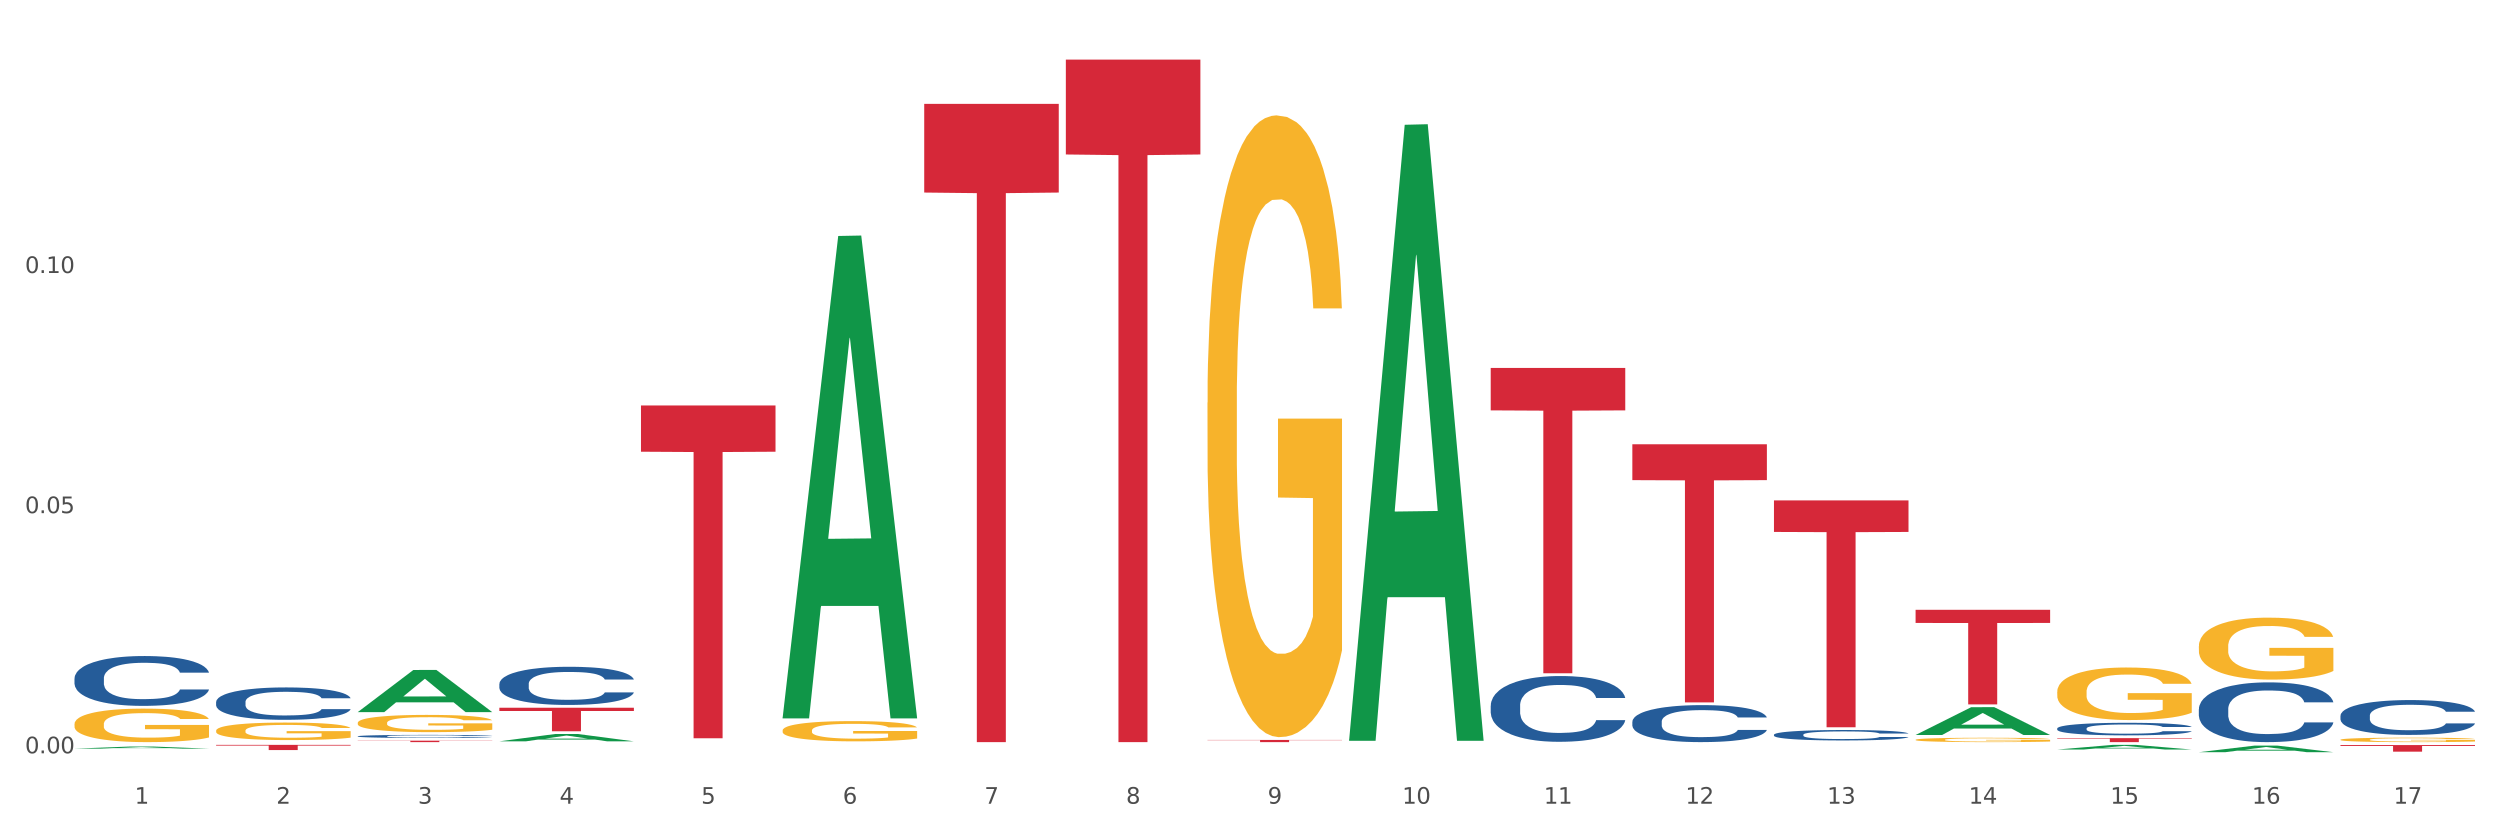
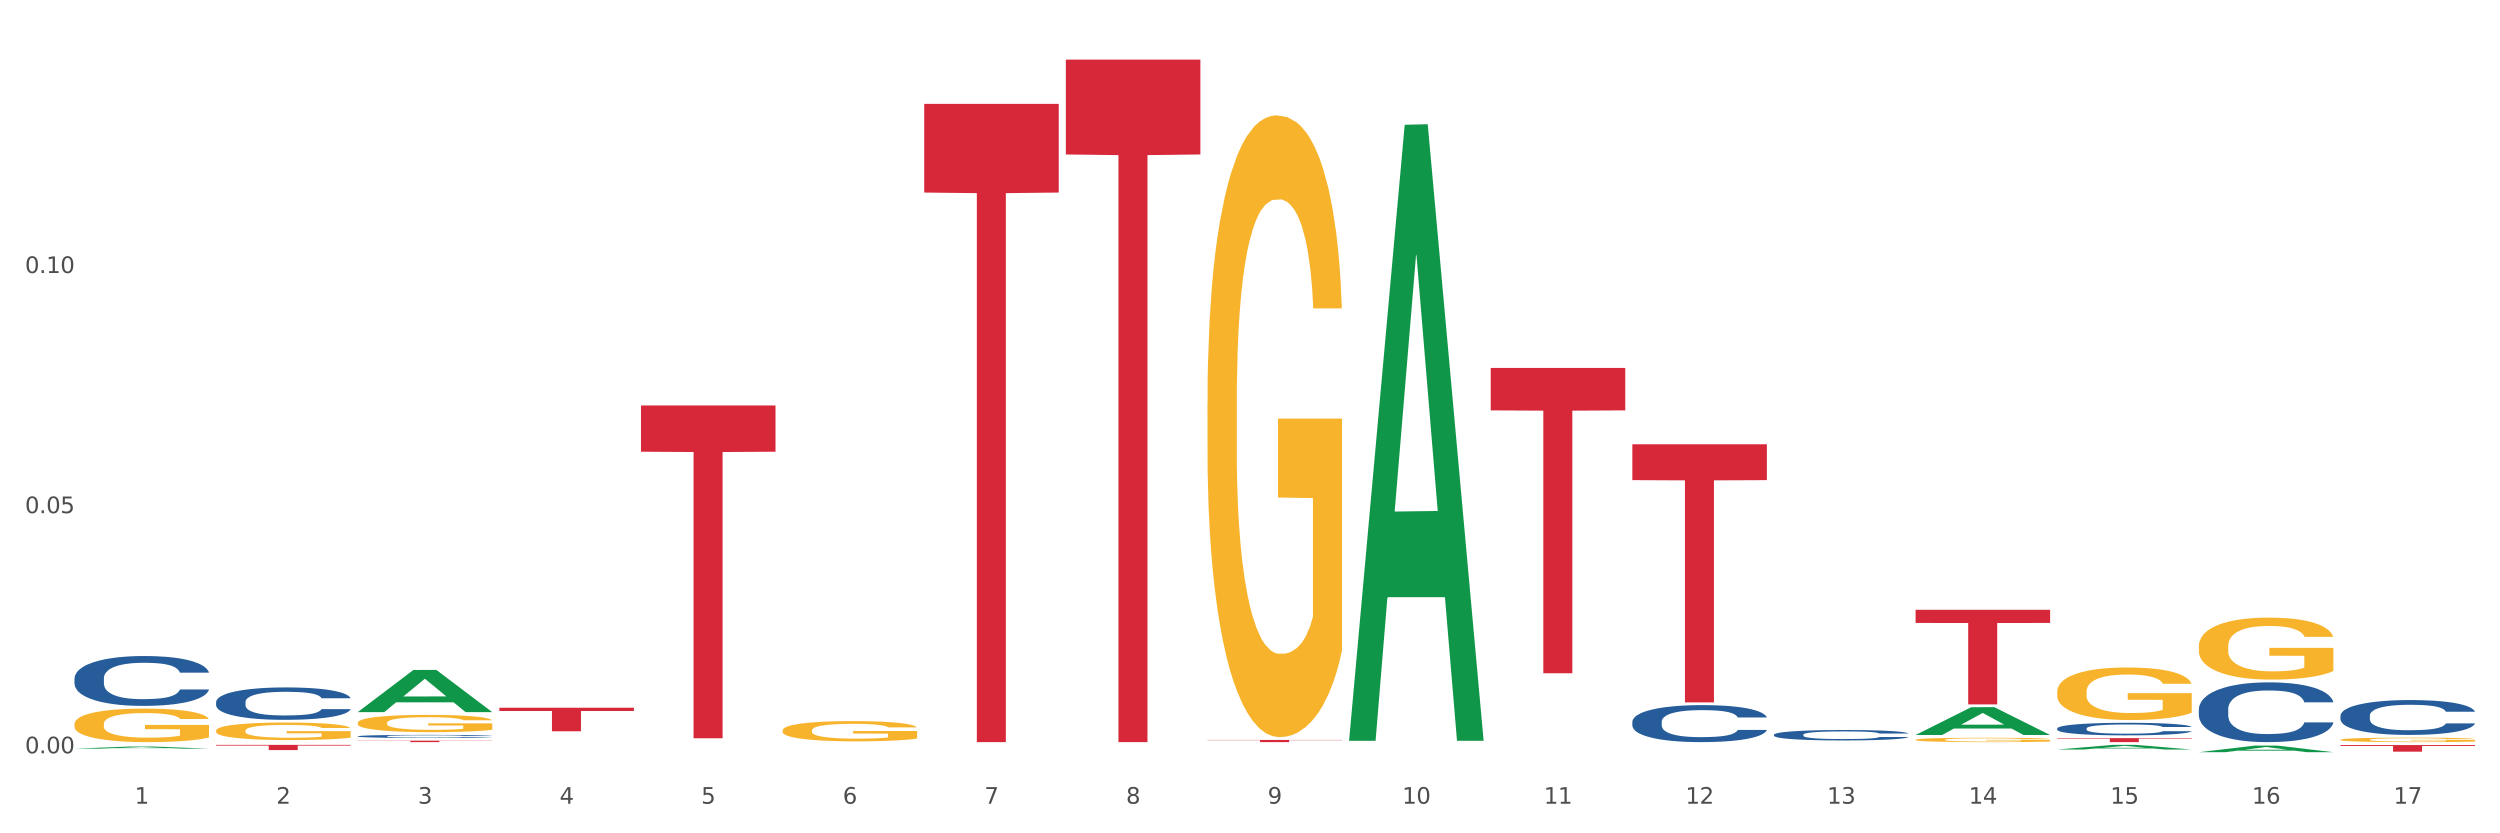
<svg xmlns="http://www.w3.org/2000/svg" xmlns:xlink="http://www.w3.org/1999/xlink" width="1080pt" height="360pt" viewBox="0 0 1080 360" version="1.1">
  <rect x="0" y="0" width="1080" height="360" fill="#333333" stroke="none" />
  <defs>
    <style type="text/css">*{stroke-linejoin: round; stroke-linecap: butt}</style>
  </defs>
  <g id="figure_1">
    <g id="patch_1">
      <path d="M 0 360  L 1080 360  L 1080 0  L 0 0  z " style="fill: #ffffff; stroke: #ffffff; stroke-linejoin: miter" />
    </g>
    <g id="axes_1">
      <g id="matplotlib.axis_1">
        <g id="xtick_1">
          <g id="text_1">
            <g style="fill: #4d4d4d" transform="translate(58.182 347.204) scale(0.096 -0.096)">
              <defs>
                <path id="DejaVuSans-31" d="M 794 531  L 1825 531  L 1825 4091  L 703 3866  L 703 4441  L 1819 4666  L 2450 4666  L 2450 531  L 3481 531  L 3481 0  L 794 0  L 794 531  z " transform="scale(0.016)" />
              </defs>
              <use xlink:href="#DejaVuSans-31" />
            </g>
          </g>
        </g>
        <g id="xtick_2">
          <g id="text_2">
            <g style="fill: #4d4d4d" transform="translate(119.364 347.204) scale(0.096 -0.096)">
              <defs>
                <path id="DejaVuSans-32" d="M 1228 531  L 3431 531  L 3431 0  L 469 0  L 469 531  Q 828 903 1448 1529  Q 2069 2156 2228 2338  Q 2531 2678 2651 2914  Q 2772 3150 2772 3378  Q 2772 3750 2511 3984  Q 2250 4219 1831 4219  Q 1534 4219 1204 4116  Q 875 4013 500 3803  L 500 4441  Q 881 4594 1212 4672  Q 1544 4750 1819 4750  Q 2544 4750 2975 4387  Q 3406 4025 3406 3419  Q 3406 3131 3298 2873  Q 3191 2616 2906 2266  Q 2828 2175 2409 1742  Q 1991 1309 1228 531  z " transform="scale(0.016)" />
              </defs>
              <use xlink:href="#DejaVuSans-32" />
            </g>
          </g>
        </g>
        <g id="xtick_3">
          <g id="text_3">
            <g style="fill: #4d4d4d" transform="translate(180.545 347.204) scale(0.096 -0.096)">
              <defs>
                <path id="DejaVuSans-33" d="M 2597 2516  Q 3050 2419 3304 2112  Q 3559 1806 3559 1356  Q 3559 666 3084 287  Q 2609 -91 1734 -91  Q 1441 -91 1130 -33  Q 819 25 488 141  L 488 750  Q 750 597 1062 519  Q 1375 441 1716 441  Q 2309 441 2620 675  Q 2931 909 2931 1356  Q 2931 1769 2642 2001  Q 2353 2234 1838 2234  L 1294 2234  L 1294 2753  L 1863 2753  Q 2328 2753 2575 2939  Q 2822 3125 2822 3475  Q 2822 3834 2567 4026  Q 2313 4219 1838 4219  Q 1578 4219 1281 4162  Q 984 4106 628 3988  L 628 4550  Q 988 4650 1302 4700  Q 1616 4750 1894 4750  Q 2613 4750 3031 4423  Q 3450 4097 3450 3541  Q 3450 3153 3228 2886  Q 3006 2619 2597 2516  z " transform="scale(0.016)" />
              </defs>
              <use xlink:href="#DejaVuSans-33" />
            </g>
          </g>
        </g>
        <g id="xtick_4">
          <g id="text_4">
            <g style="fill: #4d4d4d" transform="translate(241.726 347.204) scale(0.096 -0.096)">
              <defs>
                <path id="DejaVuSans-34" d="M 2419 4116  L 825 1625  L 2419 1625  L 2419 4116  z M 2253 4666  L 3047 4666  L 3047 1625  L 3713 1625  L 3713 1100  L 3047 1100  L 3047 0  L 2419 0  L 2419 1100  L 313 1100  L 313 1709  L 2253 4666  z " transform="scale(0.016)" />
              </defs>
              <use xlink:href="#DejaVuSans-34" />
            </g>
          </g>
        </g>
        <g id="xtick_5">
          <g id="text_5">
            <g style="fill: #4d4d4d" transform="translate(302.908 347.204) scale(0.096 -0.096)">
              <defs>
                <path id="DejaVuSans-35" d="M 691 4666  L 3169 4666  L 3169 4134  L 1269 4134  L 1269 2991  Q 1406 3038 1543 3061  Q 1681 3084 1819 3084  Q 2600 3084 3056 2656  Q 3513 2228 3513 1497  Q 3513 744 3044 326  Q 2575 -91 1722 -91  Q 1428 -91 1123 -41  Q 819 9 494 109  L 494 744  Q 775 591 1075 516  Q 1375 441 1709 441  Q 2250 441 2565 725  Q 2881 1009 2881 1497  Q 2881 1984 2565 2268  Q 2250 2553 1709 2553  Q 1456 2553 1204 2497  Q 953 2441 691 2322  L 691 4666  z " transform="scale(0.016)" />
              </defs>
              <use xlink:href="#DejaVuSans-35" />
            </g>
          </g>
        </g>
        <g id="xtick_6">
          <g id="text_6">
            <g style="fill: #4d4d4d" transform="translate(364.089 347.204) scale(0.096 -0.096)">
              <defs>
                <path id="DejaVuSans-36" d="M 2113 2584  Q 1688 2584 1439 2293  Q 1191 2003 1191 1497  Q 1191 994 1439 701  Q 1688 409 2113 409  Q 2538 409 2786 701  Q 3034 994 3034 1497  Q 3034 2003 2786 2293  Q 2538 2584 2113 2584  z M 3366 4563  L 3366 3988  Q 3128 4100 2886 4159  Q 2644 4219 2406 4219  Q 1781 4219 1451 3797  Q 1122 3375 1075 2522  Q 1259 2794 1537 2939  Q 1816 3084 2150 3084  Q 2853 3084 3261 2657  Q 3669 2231 3669 1497  Q 3669 778 3244 343  Q 2819 -91 2113 -91  Q 1303 -91 875 529  Q 447 1150 447 2328  Q 447 3434 972 4092  Q 1497 4750 2381 4750  Q 2619 4750 2861 4703  Q 3103 4656 3366 4563  z " transform="scale(0.016)" />
              </defs>
              <use xlink:href="#DejaVuSans-36" />
            </g>
          </g>
        </g>
        <g id="xtick_7">
          <g id="text_7">
            <g style="fill: #4d4d4d" transform="translate(425.271 347.204) scale(0.096 -0.096)">
              <defs>
                <path id="DejaVuSans-37" d="M 525 4666  L 3525 4666  L 3525 4397  L 1831 0  L 1172 0  L 2766 4134  L 525 4134  L 525 4666  z " transform="scale(0.016)" />
              </defs>
              <use xlink:href="#DejaVuSans-37" />
            </g>
          </g>
        </g>
        <g id="xtick_8">
          <g id="text_8">
            <g style="fill: #4d4d4d" transform="translate(486.452 347.204) scale(0.096 -0.096)">
              <defs>
                <path id="DejaVuSans-38" d="M 2034 2216  Q 1584 2216 1326 1975  Q 1069 1734 1069 1313  Q 1069 891 1326 650  Q 1584 409 2034 409  Q 2484 409 2743 651  Q 3003 894 3003 1313  Q 3003 1734 2745 1975  Q 2488 2216 2034 2216  z M 1403 2484  Q 997 2584 770 2862  Q 544 3141 544 3541  Q 544 4100 942 4425  Q 1341 4750 2034 4750  Q 2731 4750 3128 4425  Q 3525 4100 3525 3541  Q 3525 3141 3298 2862  Q 3072 2584 2669 2484  Q 3125 2378 3379 2068  Q 3634 1759 3634 1313  Q 3634 634 3220 271  Q 2806 -91 2034 -91  Q 1263 -91 848 271  Q 434 634 434 1313  Q 434 1759 690 2068  Q 947 2378 1403 2484  z M 1172 3481  Q 1172 3119 1398 2916  Q 1625 2713 2034 2713  Q 2441 2713 2670 2916  Q 2900 3119 2900 3481  Q 2900 3844 2670 4047  Q 2441 4250 2034 4250  Q 1625 4250 1398 4047  Q 1172 3844 1172 3481  z " transform="scale(0.016)" />
              </defs>
              <use xlink:href="#DejaVuSans-38" />
            </g>
          </g>
        </g>
        <g id="xtick_9">
          <g id="text_9">
            <g style="fill: #4d4d4d" transform="translate(547.634 347.204) scale(0.096 -0.096)">
              <defs>
                <path id="DejaVuSans-39" d="M 703 97  L 703 672  Q 941 559 1184 500  Q 1428 441 1663 441  Q 2288 441 2617 861  Q 2947 1281 2994 2138  Q 2813 1869 2534 1725  Q 2256 1581 1919 1581  Q 1219 1581 811 2004  Q 403 2428 403 3163  Q 403 3881 828 4315  Q 1253 4750 1959 4750  Q 2769 4750 3195 4129  Q 3622 3509 3622 2328  Q 3622 1225 3098 567  Q 2575 -91 1691 -91  Q 1453 -91 1209 -44  Q 966 3 703 97  z M 1959 2075  Q 2384 2075 2632 2365  Q 2881 2656 2881 3163  Q 2881 3666 2632 3958  Q 2384 4250 1959 4250  Q 1534 4250 1286 3958  Q 1038 3666 1038 3163  Q 1038 2656 1286 2365  Q 1534 2075 1959 2075  z " transform="scale(0.016)" />
              </defs>
              <use xlink:href="#DejaVuSans-39" />
            </g>
          </g>
        </g>
        <g id="xtick_10">
          <g id="text_10">
            <g style="fill: #4d4d4d" transform="translate(605.761 347.204) scale(0.096 -0.096)">
              <defs>
                <path id="DejaVuSans-30" d="M 2034 4250  Q 1547 4250 1301 3770  Q 1056 3291 1056 2328  Q 1056 1369 1301 889  Q 1547 409 2034 409  Q 2525 409 2770 889  Q 3016 1369 3016 2328  Q 3016 3291 2770 3770  Q 2525 4250 2034 4250  z M 2034 4750  Q 2819 4750 3233 4129  Q 3647 3509 3647 2328  Q 3647 1150 3233 529  Q 2819 -91 2034 -91  Q 1250 -91 836 529  Q 422 1150 422 2328  Q 422 3509 836 4129  Q 1250 4750 2034 4750  z " transform="scale(0.016)" />
              </defs>
              <use xlink:href="#DejaVuSans-31" />
              <use xlink:href="#DejaVuSans-30" transform="translate(63.623 0)" />
            </g>
          </g>
        </g>
        <g id="xtick_11">
          <g id="text_11">
            <g style="fill: #4d4d4d" transform="translate(666.942 347.204) scale(0.096 -0.096)">
              <use xlink:href="#DejaVuSans-31" />
              <use xlink:href="#DejaVuSans-31" transform="translate(63.623 0)" />
            </g>
          </g>
        </g>
        <g id="xtick_12">
          <g id="text_12">
            <g style="fill: #4d4d4d" transform="translate(728.124 347.204) scale(0.096 -0.096)">
              <use xlink:href="#DejaVuSans-31" />
              <use xlink:href="#DejaVuSans-32" transform="translate(63.623 0)" />
            </g>
          </g>
        </g>
        <g id="xtick_13">
          <g id="text_13">
            <g style="fill: #4d4d4d" transform="translate(789.305 347.204) scale(0.096 -0.096)">
              <use xlink:href="#DejaVuSans-31" />
              <use xlink:href="#DejaVuSans-33" transform="translate(63.623 0)" />
            </g>
          </g>
        </g>
        <g id="xtick_14">
          <g id="text_14">
            <g style="fill: #4d4d4d" transform="translate(850.487 347.204) scale(0.096 -0.096)">
              <use xlink:href="#DejaVuSans-31" />
              <use xlink:href="#DejaVuSans-34" transform="translate(63.623 0)" />
            </g>
          </g>
        </g>
        <g id="xtick_15">
          <g id="text_15">
            <g style="fill: #4d4d4d" transform="translate(911.668 347.204) scale(0.096 -0.096)">
              <use xlink:href="#DejaVuSans-31" />
              <use xlink:href="#DejaVuSans-35" transform="translate(63.623 0)" />
            </g>
          </g>
        </g>
        <g id="xtick_16">
          <g id="text_16">
            <g style="fill: #4d4d4d" transform="translate(972.849 347.204) scale(0.096 -0.096)">
              <use xlink:href="#DejaVuSans-31" />
              <use xlink:href="#DejaVuSans-36" transform="translate(63.623 0)" />
            </g>
          </g>
        </g>
        <g id="xtick_17">
          <g id="text_17">
            <g style="fill: #4d4d4d" transform="translate(1034.031 347.204) scale(0.096 -0.096)">
              <use xlink:href="#DejaVuSans-31" />
              <use xlink:href="#DejaVuSans-37" transform="translate(63.623 0)" />
            </g>
          </g>
        </g>
        <g id="xtick_18" />
        <g id="xtick_19" />
        <g id="xtick_20" />
        <g id="xtick_21" />
        <g id="xtick_22" />
        <g id="xtick_23" />
        <g id="xtick_24" />
        <g id="xtick_25" />
        <g id="xtick_26" />
        <g id="xtick_27" />
        <g id="xtick_28" />
        <g id="xtick_29" />
        <g id="xtick_30" />
        <g id="xtick_31" />
        <g id="xtick_32" />
        <g id="xtick_33" />
      </g>
      <g id="matplotlib.axis_2">
        <g id="ytick_1">
          <g id="text_18">
            <g style="fill: #4d4d4d" transform="translate(10.8 325.43) scale(0.096 -0.096)">
              <defs>
                <path id="DejaVuSans-2e" d="M 684 794  L 1344 794  L 1344 0  L 684 0  L 684 794  z " transform="scale(0.016)" />
              </defs>
              <use xlink:href="#DejaVuSans-30" />
              <use xlink:href="#DejaVuSans-2e" transform="translate(63.623 0)" />
              <use xlink:href="#DejaVuSans-30" transform="translate(95.41 0)" />
              <use xlink:href="#DejaVuSans-30" transform="translate(159.033 0)" />
            </g>
          </g>
        </g>
        <g id="ytick_2">
          <g id="text_19">
            <g style="fill: #4d4d4d" transform="translate(10.8 221.684) scale(0.096 -0.096)">
              <use xlink:href="#DejaVuSans-30" />
              <use xlink:href="#DejaVuSans-2e" transform="translate(63.623 0)" />
              <use xlink:href="#DejaVuSans-30" transform="translate(95.41 0)" />
              <use xlink:href="#DejaVuSans-35" transform="translate(159.033 0)" />
            </g>
          </g>
        </g>
        <g id="ytick_3">
          <g id="text_20">
            <g style="fill: #4d4d4d" transform="translate(10.8 117.939) scale(0.096 -0.096)">
              <use xlink:href="#DejaVuSans-30" />
              <use xlink:href="#DejaVuSans-2e" transform="translate(63.623 0)" />
              <use xlink:href="#DejaVuSans-31" transform="translate(95.41 0)" />
              <use xlink:href="#DejaVuSans-30" transform="translate(159.033 0)" />
            </g>
          </g>
        </g>
        <g id="ytick_4" />
        <g id="ytick_5" />
        <g id="ytick_6" />
      </g>
      <g id="PolyCollection_1">
        <path d="M 32.175 323.416  L 32.235 323.415  L 56.203 322.496  L 66.15 322.495  L 90.297 323.418  L 78.793 323.418  L 73.58 323.203  L 48.833 323.203  L 48.653 323.206  L 43.62 323.418  L 32.175 323.418  L 32.175 323.416  L 51.949 323.074  L 70.464 323.074  L 61.296 322.692  L 61.176 322.69  L 61.056 322.692  L 51.889 323.074  L 51.949 323.074  L 32.175 323.416  z " clip-path="url(#p441599f68c)" style="fill: #109648" />
        <path d="M 154.538 307.616  L 154.598 307.599  L 178.566 289.43  L 188.512 289.413  L 212.66 307.65  L 201.156 307.65  L 195.943 303.403  L 171.196 303.403  L 171.016 303.472  L 165.983 307.65  L 154.538 307.65  L 154.538 307.616  L 174.311 300.869  L 192.827 300.852  L 183.659 293.3  L 183.539 293.266  L 183.419 293.317  L 174.251 300.852  L 174.311 300.869  L 154.538 307.616  z " clip-path="url(#p441599f68c)" style="fill: #109648" />
        <path d="M 93.356 315.644  L 93.425 315.637  L 93.425 315.388  L 93.562 315.174  L 94.248 314.655  L 95.278 314.227  L 96.033 313.999  L 96.787 313.812  L 97.68 313.625  L 98.778 313.432  L 100.768 313.149  L 102.003 313.003  L 103.512 312.851  L 106.257 312.63  L 108.247 312.506  L 110.306 312.402  L 113.668 312.278  L 115.864 312.222  L 118.197 312.181  L 121.011 312.153  L 123.138 312.146  L 127.804 312.167  L 131.784 312.229  L 133.706 312.278  L 136.176 312.361  L 137.48 312.416  L 139.607 312.526  L 141.803 312.672  L 143.313 312.796  L 145.577 313.031  L 147.293 313.266  L 148.871 313.556  L 149.695 313.757  L 150.312 313.943  L 150.861 314.158  L 151.41 314.496  L 139.058 314.496  L 138.578 314.254  L 137.823 314.026  L 136.725 313.805  L 135.764 313.667  L 134.118 313.494  L 132.608 313.384  L 131.03 313.301  L 129.108 313.231  L 127.599 313.197  L 125.471 313.169  L 121.285 313.176  L 118.472 313.231  L 116.55 313.301  L 115.315 313.363  L 114.217 313.432  L 112.982 313.529  L 111.541 313.674  L 110.512 313.805  L 109.482 313.971  L 108.659 314.137  L 107.904 314.33  L 107.287 314.538  L 106.806 314.752  L 106.394 315.015  L 106.051 315.45  L 106.051 316.397  L 106.189 316.611  L 106.532 316.895  L 106.943 317.109  L 107.63 317.365  L 108.247 317.538  L 109.414 317.786  L 110.718 317.994  L 111.747 318.125  L 112.776 318.236  L 114.56 318.388  L 116.55 318.512  L 118.266 318.588  L 120.599 318.657  L 122.177 318.685  L 123.55 318.699  L 126.912 318.699  L 129.314 318.678  L 131.99 318.63  L 134.049 318.567  L 135.764 318.491  L 137.686 318.367  L 138.921 318.25  L 138.921 316.805  L 123.824 316.798  L 123.824 315.837  L 151.479 315.837  L 151.479 318.657  L 150.312 318.802  L 149.008 318.934  L 147.636 319.051  L 145.577 319.196  L 143.107 319.335  L 140.911 319.431  L 138.578 319.514  L 135.833 319.59  L 132.265 319.66  L 130.069 319.687  L 127.324 319.708  L 124.099 319.715  L 121.285 319.701  L 118.54 319.666  L 115.658 319.604  L 112.845 319.514  L 110.718 319.425  L 108.59 319.314  L 106.326 319.169  L 104.542 319.031  L 103.169 318.906  L 101.66 318.747  L 100.013 318.54  L 98.778 318.353  L 97.68 318.16  L 96.513 317.911  L 95.69 317.697  L 94.866 317.427  L 94.386 317.227  L 93.837 316.916  L 93.425 316.48  L 93.356 315.644  z " clip-path="url(#p441599f68c)" style="fill: #f7b32b" />
        <path d="M 32.175 312.812  L 32.244 312.799  L 32.244 312.323  L 32.381 311.913  L 33.067 310.922  L 34.096 310.102  L 34.851 309.666  L 35.606 309.309  L 36.498 308.952  L 37.596 308.582  L 39.586 308.04  L 40.821 307.762  L 42.331 307.471  L 45.076 307.048  L 47.066 306.81  L 49.124 306.612  L 52.487 306.374  L 54.683 306.268  L 57.016 306.189  L 59.829 306.136  L 61.957 306.123  L 66.623 306.163  L 70.603 306.281  L 72.524 306.374  L 74.995 306.533  L 76.299 306.638  L 78.426 306.85  L 80.622 307.128  L 82.131 307.365  L 84.396 307.815  L 86.111 308.264  L 87.69 308.82  L 88.513 309.203  L 89.131 309.56  L 89.68 309.97  L 90.229 310.618  L 77.877 310.618  L 77.397 310.155  L 76.642 309.719  L 75.544 309.296  L 74.583 309.031  L 72.936 308.701  L 71.426 308.489  L 69.848 308.331  L 67.927 308.198  L 66.417 308.132  L 64.29 308.079  L 60.104 308.093  L 57.29 308.198  L 55.369 308.331  L 54.134 308.45  L 53.036 308.582  L 51.801 308.767  L 50.36 309.044  L 49.33 309.296  L 48.301 309.613  L 47.478 309.93  L 46.723 310.3  L 46.105 310.697  L 45.625 311.107  L 45.213 311.609  L 44.87 312.442  L 44.87 314.253  L 45.007 314.663  L 45.35 315.205  L 45.762 315.615  L 46.448 316.104  L 47.066 316.434  L 48.232 316.91  L 49.536 317.307  L 50.566 317.558  L 51.595 317.769  L 53.379 318.06  L 55.369 318.298  L 57.085 318.444  L 59.418 318.576  L 60.996 318.629  L 62.368 318.655  L 65.731 318.655  L 68.133 318.615  L 70.809 318.523  L 72.868 318.404  L 74.583 318.259  L 76.504 318.021  L 77.74 317.796  L 77.74 315.033  L 62.643 315.02  L 62.643 313.182  L 90.297 313.182  L 90.297 318.576  L 89.131 318.853  L 87.827 319.105  L 86.455 319.329  L 84.396 319.607  L 81.926 319.871  L 79.73 320.056  L 77.397 320.215  L 74.652 320.36  L 71.083 320.493  L 68.887 320.546  L 66.143 320.585  L 62.917 320.598  L 60.104 320.572  L 57.359 320.506  L 54.477 320.387  L 51.663 320.215  L 49.536 320.043  L 47.409 319.832  L 45.144 319.554  L 43.36 319.29  L 41.988 319.052  L 40.478 318.748  L 38.831 318.351  L 37.596 317.994  L 36.498 317.624  L 35.332 317.148  L 34.508 316.738  L 33.685 316.223  L 33.204 315.839  L 32.655 315.244  L 32.244 314.412  L 32.175 312.812  z " clip-path="url(#p441599f68c)" style="fill: #f7b32b" />
        <path d="M 582.808 319.533  L 582.868 319.283  L 606.836 53.908  L 616.782 53.657  L 640.93 320.033  L 629.425 320.033  L 624.212 258.004  L 599.465 258.004  L 599.286 259.004  L 594.252 320.033  L 582.808 320.033  L 582.808 319.533  L 602.581 220.986  L 621.097 220.736  L 611.929 110.434  L 611.809 109.934  L 611.689 110.684  L 602.521 220.736  L 602.581 220.986  L 582.808 319.533  z " clip-path="url(#p441599f68c)" style="fill: #109648" />
        <path d="M 827.533 317.504  L 827.593 317.493  L 851.561 305.501  L 861.508 305.49  L 885.656 317.527  L 874.151 317.527  L 868.938 314.724  L 844.191 314.724  L 844.011 314.769  L 838.978 317.527  L 827.533 317.527  L 827.533 317.504  L 847.307 313.051  L 865.822 313.04  L 856.654 308.056  L 856.535 308.033  L 856.415 308.067  L 847.247 313.04  L 847.307 313.051  L 827.533 317.504  z " clip-path="url(#p441599f68c)" style="fill: #109648" />
-         <path d="M 338.082 309.945  L 338.142 309.75  L 362.11 101.943  L 372.057 101.747  L 396.204 310.337  L 384.7 310.337  L 379.487 261.764  L 354.74 261.764  L 354.56 262.547  L 349.527 310.337  L 338.082 310.337  L 338.082 309.945  L 357.856 232.777  L 376.371 232.581  L 367.203 146.207  L 367.083 145.815  L 366.963 146.403  L 357.796 232.581  L 357.856 232.777  L 338.082 309.945  z " clip-path="url(#p441599f68c)" style="fill: #109648" />
-         <path d="M 215.719 320.254  L 215.779 320.251  L 239.747 317.095  L 249.694 317.093  L 273.842 320.26  L 262.337 320.26  L 257.124 319.522  L 232.377 319.522  L 232.197 319.534  L 227.164 320.26  L 215.719 320.26  L 215.719 320.254  L 235.493 319.082  L 254.008 319.079  L 244.84 317.768  L 244.72 317.762  L 244.601 317.771  L 235.433 319.079  L 235.493 319.082  L 215.719 320.254  z " clip-path="url(#p441599f68c)" style="fill: #109648" />
        <path d="M 338.082 315.562  L 338.151 315.554  L 338.151 315.267  L 338.288 315.019  L 338.974 314.42  L 340.003 313.925  L 340.758 313.661  L 341.513 313.446  L 342.405 313.23  L 343.503 313.007  L 345.493 312.679  L 346.728 312.511  L 348.238 312.336  L 350.983 312.08  L 352.973 311.936  L 355.032 311.817  L 358.394 311.673  L 360.59 311.609  L 362.923 311.561  L 365.737 311.529  L 367.864 311.521  L 372.53 311.545  L 376.51 311.617  L 378.431 311.673  L 380.902 311.769  L 382.206 311.833  L 384.333 311.96  L 386.529 312.128  L 388.038 312.272  L 390.303 312.543  L 392.019 312.815  L 393.597 313.15  L 394.42 313.382  L 395.038 313.597  L 395.587 313.845  L 396.136 314.236  L 383.784 314.236  L 383.304 313.957  L 382.549 313.693  L 381.451 313.438  L 380.49 313.278  L 378.843 313.078  L 377.334 312.951  L 375.755 312.855  L 373.834 312.775  L 372.324 312.735  L 370.197 312.703  L 366.011 312.711  L 363.198 312.775  L 361.276 312.855  L 360.041 312.927  L 358.943 313.007  L 357.708 313.118  L 356.267 313.286  L 355.237 313.438  L 354.208 313.629  L 353.385 313.821  L 352.63 314.045  L 352.012 314.284  L 351.532 314.532  L 351.12 314.835  L 350.777 315.338  L 350.777 316.432  L 350.914 316.68  L 351.257 317.007  L 351.669 317.255  L 352.355 317.55  L 352.973 317.75  L 354.139 318.038  L 355.443 318.277  L 356.473 318.429  L 357.502 318.557  L 359.286 318.732  L 361.276 318.876  L 362.992 318.964  L 365.325 319.044  L 366.903 319.076  L 368.276 319.092  L 371.638 319.092  L 374.04 319.068  L 376.716 319.012  L 378.775 318.94  L 380.49 318.852  L 382.412 318.708  L 383.647 318.573  L 383.647 316.904  L 368.55 316.896  L 368.55 315.786  L 396.204 315.786  L 396.204 319.044  L 395.038 319.211  L 393.734 319.363  L 392.362 319.499  L 390.303 319.667  L 387.833 319.826  L 385.637 319.938  L 383.304 320.034  L 380.559 320.122  L 376.99 320.202  L 374.795 320.234  L 372.05 320.258  L 368.824 320.266  L 366.011 320.25  L 363.266 320.21  L 360.384 320.138  L 357.571 320.034  L 355.443 319.93  L 353.316 319.802  L 351.052 319.635  L 349.267 319.475  L 347.895 319.331  L 346.385 319.148  L 344.738 318.908  L 343.503 318.692  L 342.405 318.469  L 341.239 318.181  L 340.415 317.934  L 339.592 317.622  L 339.111 317.391  L 338.562 317.031  L 338.151 316.528  L 338.082 315.562  z " clip-path="url(#p441599f68c)" style="fill: #f7b32b" />
        <path d="M 154.538 312.279  L 154.606 312.272  L 154.606 312.027  L 154.744 311.816  L 155.43 311.305  L 156.459 310.883  L 157.214 310.659  L 157.969 310.475  L 158.861 310.291  L 159.959 310.101  L 161.949 309.821  L 163.184 309.679  L 164.694 309.529  L 167.439 309.311  L 169.429 309.188  L 171.487 309.086  L 174.85 308.964  L 177.046 308.909  L 179.379 308.869  L 182.192 308.841  L 184.32 308.834  L 188.986 308.855  L 192.966 308.916  L 194.887 308.964  L 197.358 309.046  L 198.661 309.1  L 200.789 309.209  L 202.985 309.352  L 204.494 309.474  L 206.759 309.706  L 208.474 309.937  L 210.053 310.223  L 210.876 310.42  L 211.494 310.604  L 212.043 310.815  L 212.592 311.149  L 200.24 311.149  L 199.759 310.911  L 199.005 310.686  L 197.907 310.468  L 196.946 310.332  L 195.299 310.162  L 193.789 310.053  L 192.211 309.971  L 190.29 309.903  L 188.78 309.869  L 186.653 309.842  L 182.467 309.849  L 179.653 309.903  L 177.732 309.971  L 176.497 310.032  L 175.399 310.101  L 174.164 310.196  L 172.723 310.339  L 171.693 310.468  L 170.664 310.631  L 169.84 310.795  L 169.086 310.985  L 168.468 311.19  L 167.988 311.401  L 167.576 311.659  L 167.233 312.088  L 167.233 313.021  L 167.37 313.232  L 167.713 313.511  L 168.125 313.722  L 168.811 313.973  L 169.429 314.144  L 170.595 314.389  L 171.899 314.593  L 172.928 314.722  L 173.958 314.831  L 175.742 314.981  L 177.732 315.103  L 179.447 315.178  L 181.781 315.246  L 183.359 315.274  L 184.731 315.287  L 188.094 315.287  L 190.495 315.267  L 193.172 315.219  L 195.23 315.158  L 196.946 315.083  L 198.867 314.96  L 200.102 314.845  L 200.102 313.422  L 185.006 313.415  L 185.006 312.469  L 212.66 312.469  L 212.66 315.246  L 211.494 315.389  L 210.19 315.519  L 208.817 315.634  L 206.759 315.777  L 204.288 315.913  L 202.092 316.009  L 199.759 316.09  L 197.014 316.165  L 193.446 316.233  L 191.25 316.26  L 188.505 316.281  L 185.28 316.288  L 182.467 316.274  L 179.722 316.24  L 176.84 316.179  L 174.026 316.09  L 171.899 316.002  L 169.772 315.893  L 167.507 315.75  L 165.723 315.614  L 164.351 315.491  L 162.841 315.335  L 161.194 315.131  L 159.959 314.947  L 158.861 314.756  L 157.694 314.511  L 156.871 314.3  L 156.048 314.035  L 155.567 313.837  L 155.018 313.531  L 154.606 313.102  L 154.538 312.279  z " clip-path="url(#p441599f68c)" style="fill: #f7b32b" />
        <path d="M 93.356 321.782  L 151.479 321.782  L 151.479 322.095  L 128.615 322.097  L 128.615 324.031  L 116.082 324.031  L 116.082 322.097  L 93.356 322.095  L 93.356 321.785  L 93.356 321.782  z " clip-path="url(#p441599f68c)" style="fill: #d62839" />
        <path d="M 154.538 319.971  L 212.66 319.971  L 212.66 320.058  L 189.797 320.058  L 189.797 320.598  L 177.263 320.598  L 177.263 320.058  L 154.538 320.058  L 154.538 319.971  L 154.538 319.971  z " clip-path="url(#p441599f68c)" style="fill: #d62839" />
        <path d="M 827.533 263.428  L 885.656 263.428  L 885.656 269.109  L 862.792 269.148  L 862.792 304.306  L 850.259 304.306  L 850.259 269.148  L 827.533 269.109  L 827.533 263.467  L 827.533 263.428  z " clip-path="url(#p441599f68c)" style="fill: #d62839" />
        <path d="M 888.715 318.864  L 946.837 318.864  L 946.837 319.105  L 923.974 319.106  L 923.974 320.598  L 911.44 320.598  L 911.44 319.106  L 888.715 319.105  L 888.715 318.865  L 888.715 318.864  z " clip-path="url(#p441599f68c)" style="fill: #d62839" />
        <path d="M 949.896 324.944  L 949.956 324.941  L 973.924 322.109  L 983.871 322.106  L 1008.019 324.95  L 996.514 324.95  L 991.301 324.287  L 966.554 324.287  L 966.374 324.298  L 961.341 324.95  L 949.896 324.95  L 949.896 324.944  L 969.67 323.892  L 988.185 323.889  L 979.017 322.712  L 978.897 322.707  L 978.778 322.715  L 969.61 323.889  L 969.67 323.892  L 949.896 324.944  z " clip-path="url(#p441599f68c)" style="fill: #109648" />
        <path d="M 888.715 323.797  L 888.775 323.795  L 912.743 321.784  L 922.689 321.782  L 946.837 323.801  L 935.333 323.801  L 930.12 323.331  L 905.373 323.331  L 905.193 323.338  L 900.16 323.801  L 888.715 323.801  L 888.715 323.797  L 908.488 323.05  L 927.004 323.048  L 917.836 322.213  L 917.716 322.209  L 917.596 322.215  L 908.428 323.048  L 908.488 323.05  L 888.715 323.797  z " clip-path="url(#p441599f68c)" style="fill: #109648" />
        <path d="M 1011.078 321.873  L 1069.2 321.873  L 1069.2 322.27  L 1046.337 322.272  L 1046.337 324.728  L 1033.803 324.728  L 1033.803 322.272  L 1011.078 322.27  L 1011.078 321.876  L 1011.078 321.873  z " clip-path="url(#p441599f68c)" style="fill: #d62839" />
        <path d="M 705.171 311.791  L 705.239 311.777  L 705.239 311.368  L 705.445 310.813  L 706.201 309.791  L 707.163 309.018  L 708.812 308.113  L 709.705 307.733  L 710.873 307.31  L 713.277 306.623  L 716.026 306.04  L 717.949 305.718  L 719.392 305.514  L 722.621 305.149  L 724.476 304.988  L 726.4 304.857  L 728.049 304.769  L 730.797 304.667  L 732.995 304.623  L 735.537 304.609  L 737.667 304.623  L 740.484 304.682  L 744.606 304.857  L 746.186 304.959  L 748.316 305.134  L 750.514 305.368  L 752.301 305.602  L 754.362 305.937  L 756.491 306.375  L 758.552 306.93  L 759.995 307.441  L 761.163 307.981  L 762.194 308.638  L 762.949 309.353  L 763.293 309.952  L 750.72 309.952  L 750.377 309.412  L 749.69 308.828  L 749.003 308.434  L 748.247 308.113  L 747.079 307.748  L 746.049 307.514  L 744.331 307.237  L 742.751 307.061  L 741.446 306.959  L 739.865 306.872  L 736.499 306.784  L 734.094 306.784  L 732.583 306.813  L 730.728 306.886  L 729.148 306.988  L 727.293 307.164  L 725.85 307.353  L 724.407 307.602  L 723.583 307.777  L 722.346 308.098  L 721.522 308.361  L 720.423 308.813  L 719.804 309.134  L 718.705 309.967  L 718.224 310.58  L 718.018 311.003  L 717.881 311.47  L 717.881 313.748  L 718.293 314.77  L 718.636 315.207  L 719.186 315.704  L 720.216 316.346  L 721.728 316.974  L 723.308 317.426  L 724.613 317.704  L 725.85 317.908  L 727.087 318.069  L 728.598 318.215  L 729.835 318.302  L 731.69 318.39  L 733.888 318.434  L 735.606 318.434  L 739.11 318.361  L 740.69 318.288  L 742.201 318.186  L 743.85 318.025  L 745.155 317.85  L 745.911 317.718  L 747.148 317.441  L 748.11 317.149  L 748.934 316.813  L 749.484 316.521  L 750.102 316.083  L 750.583 315.587  L 750.72 315.324  L 763.293 315.324  L 763.018 315.85  L 762.537 316.361  L 761.575 317.047  L 760.82 317.441  L 759.652 317.923  L 758.415 318.332  L 756.697 318.784  L 755.117 319.12  L 753.468 319.412  L 751.682 319.675  L 748.453 320.04  L 747.285 320.142  L 744.812 320.317  L 742.888 320.419  L 740.071 320.521  L 737.186 320.58  L 734.163 320.594  L 731.484 320.565  L 728.529 320.478  L 726.674 320.39  L 724.613 320.259  L 722.209 320.054  L 719.942 319.806  L 717.812 319.514  L 715.819 319.178  L 713.965 318.799  L 711.56 318.171  L 709.774 317.558  L 708.468 316.988  L 707.575 316.507  L 706.682 315.894  L 706.201 315.47  L 705.445 314.448  L 705.171 313.499  L 705.171 311.791  z " clip-path="url(#p441599f68c)" style="fill: #255c99" />
        <path d="M 766.352 317.391  L 766.421 317.387  L 766.421 317.271  L 766.627 317.115  L 767.383 316.827  L 768.344 316.608  L 769.993 316.353  L 770.886 316.246  L 772.054 316.127  L 774.459 315.933  L 777.207 315.768  L 779.131 315.678  L 780.573 315.62  L 783.802 315.517  L 785.657 315.472  L 787.581 315.435  L 789.23 315.41  L 791.978 315.381  L 794.177 315.369  L 796.719 315.365  L 798.848 315.369  L 801.665 315.385  L 805.787 315.435  L 807.367 315.464  L 809.497 315.513  L 811.696 315.579  L 813.482 315.645  L 815.543 315.739  L 817.673 315.863  L 819.734 316.019  L 821.177 316.164  L 822.345 316.316  L 823.375 316.501  L 824.131 316.703  L 824.474 316.872  L 811.902 316.872  L 811.558 316.72  L 810.871 316.555  L 810.184 316.444  L 809.428 316.353  L 808.261 316.25  L 807.23 316.184  L 805.512 316.106  L 803.932 316.057  L 802.627 316.028  L 801.047 316.003  L 797.68 315.978  L 795.276 315.978  L 793.764 315.987  L 791.909 316.007  L 790.329 316.036  L 788.474 316.085  L 787.031 316.139  L 785.589 316.209  L 784.764 316.258  L 783.528 316.349  L 782.703 316.423  L 781.604 316.551  L 780.986 316.641  L 779.886 316.876  L 779.405 317.049  L 779.199 317.168  L 779.062 317.3  L 779.062 317.943  L 779.474 318.231  L 779.818 318.354  L 780.367 318.494  L 781.398 318.676  L 782.909 318.853  L 784.489 318.98  L 785.795 319.058  L 787.031 319.116  L 788.268 319.161  L 789.78 319.203  L 791.016 319.227  L 792.871 319.252  L 795.07 319.264  L 796.787 319.264  L 800.291 319.244  L 801.871 319.223  L 803.383 319.194  L 805.032 319.149  L 806.337 319.1  L 807.093 319.063  L 808.329 318.984  L 809.291 318.902  L 810.116 318.807  L 810.665 318.725  L 811.283 318.601  L 811.764 318.461  L 811.902 318.387  L 824.474 318.387  L 824.2 318.536  L 823.719 318.68  L 822.757 318.873  L 822.001 318.984  L 820.833 319.12  L 819.596 319.236  L 817.879 319.363  L 816.299 319.458  L 814.65 319.54  L 812.864 319.614  L 809.635 319.717  L 808.467 319.746  L 805.993 319.796  L 804.07 319.824  L 801.253 319.853  L 798.367 319.87  L 795.344 319.874  L 792.665 319.866  L 789.711 319.841  L 787.856 319.816  L 785.795 319.779  L 783.39 319.721  L 781.123 319.651  L 778.993 319.569  L 777.001 319.474  L 775.146 319.367  L 772.741 319.19  L 770.955 319.017  L 769.65 318.857  L 768.757 318.721  L 767.863 318.548  L 767.383 318.428  L 766.627 318.14  L 766.352 317.873  L 766.352 317.391  z " clip-path="url(#p441599f68c)" style="fill: #255c99" />
        <path d="M 888.715 314.687  L 888.784 314.682  L 888.784 314.544  L 888.99 314.355  L 889.745 314.008  L 890.707 313.745  L 892.356 313.437  L 893.249 313.308  L 894.417 313.164  L 896.822 312.931  L 899.57 312.732  L 901.493 312.623  L 902.936 312.554  L 906.165 312.43  L 908.02 312.375  L 909.944 312.33  L 911.593 312.301  L 914.341 312.266  L 916.539 312.251  L 919.081 312.246  L 921.211 312.251  L 924.028 312.271  L 928.15 312.33  L 929.73 312.365  L 931.86 312.425  L 934.058 312.504  L 935.845 312.583  L 937.906 312.698  L 940.036 312.846  L 942.097 313.035  L 943.539 313.209  L 944.707 313.392  L 945.738 313.616  L 946.494 313.859  L 946.837 314.062  L 934.265 314.062  L 933.921 313.879  L 933.234 313.68  L 932.547 313.546  L 931.791 313.437  L 930.623 313.313  L 929.593 313.234  L 927.875 313.139  L 926.295 313.08  L 924.99 313.045  L 923.41 313.015  L 920.043 312.985  L 917.639 312.985  L 916.127 312.995  L 914.272 313.02  L 912.692 313.055  L 910.837 313.114  L 909.394 313.179  L 907.952 313.263  L 907.127 313.323  L 905.89 313.432  L 905.066 313.521  L 903.967 313.675  L 903.348 313.784  L 902.249 314.067  L 901.768 314.276  L 901.562 314.419  L 901.425 314.578  L 901.425 315.352  L 901.837 315.7  L 902.181 315.849  L 902.73 316.017  L 903.761 316.236  L 905.272 316.449  L 906.852 316.603  L 908.158 316.697  L 909.394 316.767  L 910.631 316.821  L 912.142 316.871  L 913.379 316.9  L 915.234 316.93  L 917.432 316.945  L 919.15 316.945  L 922.654 316.92  L 924.234 316.896  L 925.745 316.861  L 927.394 316.806  L 928.7 316.747  L 929.455 316.702  L 930.692 316.608  L 931.654 316.508  L 932.478 316.394  L 933.028 316.295  L 933.646 316.146  L 934.127 315.978  L 934.265 315.888  L 946.837 315.888  L 946.562 316.067  L 946.081 316.241  L 945.12 316.474  L 944.364 316.608  L 943.196 316.771  L 941.959 316.91  L 940.242 317.064  L 938.662 317.178  L 937.013 317.278  L 935.226 317.367  L 931.997 317.491  L 930.829 317.526  L 928.356 317.585  L 926.433 317.62  L 923.616 317.655  L 920.73 317.675  L 917.707 317.68  L 915.028 317.67  L 912.074 317.64  L 910.219 317.61  L 908.158 317.565  L 905.753 317.496  L 903.486 317.412  L 901.356 317.312  L 899.364 317.198  L 897.509 317.069  L 895.104 316.856  L 893.318 316.647  L 892.013 316.454  L 891.119 316.29  L 890.226 316.082  L 889.745 315.938  L 888.99 315.591  L 888.715 315.268  L 888.715 314.687  z " clip-path="url(#p441599f68c)" style="fill: #255c99" />
-         <path d="M 215.719 295.458  L 215.788 295.443  L 215.788 295.021  L 215.994 294.449  L 216.75 293.394  L 217.712 292.596  L 219.36 291.662  L 220.254 291.27  L 221.422 290.833  L 223.826 290.125  L 226.574 289.522  L 228.498 289.191  L 229.941 288.98  L 233.17 288.603  L 235.025 288.438  L 236.948 288.302  L 238.597 288.212  L 241.345 288.106  L 243.544 288.061  L 246.086 288.046  L 248.216 288.061  L 251.032 288.121  L 255.155 288.302  L 256.735 288.408  L 258.864 288.588  L 261.063 288.829  L 262.849 289.07  L 264.91 289.417  L 267.04 289.869  L 269.101 290.441  L 270.544 290.969  L 271.712 291.526  L 272.742 292.204  L 273.498 292.942  L 273.842 293.56  L 261.269 293.56  L 260.926 293.002  L 260.238 292.4  L 259.551 291.993  L 258.796 291.662  L 257.628 291.285  L 256.597 291.044  L 254.88 290.758  L 253.3 290.577  L 251.994 290.471  L 250.414 290.381  L 247.048 290.291  L 244.643 290.291  L 243.132 290.321  L 241.277 290.396  L 239.696 290.502  L 237.841 290.682  L 236.399 290.878  L 234.956 291.134  L 234.132 291.315  L 232.895 291.647  L 232.07 291.918  L 230.971 292.385  L 230.353 292.716  L 229.254 293.575  L 228.773 294.208  L 228.567 294.645  L 228.429 295.127  L 228.429 297.477  L 228.841 298.531  L 229.185 298.983  L 229.735 299.496  L 230.765 300.159  L 232.277 300.806  L 233.857 301.273  L 235.162 301.56  L 236.399 301.771  L 237.635 301.936  L 239.147 302.087  L 240.383 302.177  L 242.238 302.268  L 244.437 302.313  L 246.154 302.313  L 249.658 302.238  L 251.238 302.162  L 252.75 302.057  L 254.399 301.891  L 255.704 301.71  L 256.46 301.575  L 257.696 301.288  L 258.658 300.987  L 259.483 300.641  L 260.032 300.339  L 260.651 299.887  L 261.132 299.375  L 261.269 299.104  L 273.842 299.104  L 273.567 299.646  L 273.086 300.174  L 272.124 300.882  L 271.368 301.288  L 270.2 301.786  L 268.964 302.207  L 267.246 302.674  L 265.666 303.021  L 264.017 303.322  L 262.231 303.593  L 259.002 303.97  L 257.834 304.076  L 255.361 304.256  L 253.437 304.362  L 250.62 304.467  L 247.735 304.528  L 244.712 304.543  L 242.032 304.512  L 239.078 304.422  L 237.223 304.332  L 235.162 304.196  L 232.757 303.985  L 230.49 303.729  L 228.361 303.428  L 226.368 303.081  L 224.513 302.69  L 222.109 302.042  L 220.322 301.409  L 219.017 300.821  L 218.124 300.324  L 217.231 299.692  L 216.75 299.255  L 215.994 298.2  L 215.719 297.221  L 215.719 295.458  z " clip-path="url(#p441599f68c)" style="fill: #255c99" />
        <path d="M 154.538 318.063  L 154.607 318.061  L 154.607 318.028  L 154.813 317.982  L 155.568 317.898  L 156.53 317.834  L 158.179 317.76  L 159.072 317.729  L 160.24 317.694  L 162.645 317.637  L 165.393 317.589  L 167.317 317.563  L 168.759 317.546  L 171.988 317.516  L 173.843 317.503  L 175.767 317.492  L 177.416 317.485  L 180.164 317.477  L 182.362 317.473  L 184.904 317.472  L 187.034 317.473  L 189.851 317.478  L 193.973 317.492  L 195.553 317.501  L 197.683 317.515  L 199.882 317.534  L 201.668 317.553  L 203.729 317.581  L 205.859 317.617  L 207.92 317.663  L 209.362 317.705  L 210.53 317.749  L 211.561 317.803  L 212.317 317.862  L 212.66 317.911  L 200.088 317.911  L 199.744 317.867  L 199.057 317.819  L 198.37 317.786  L 197.614 317.76  L 196.446 317.73  L 195.416 317.711  L 193.698 317.688  L 192.118 317.673  L 190.813 317.665  L 189.233 317.658  L 185.866 317.651  L 183.462 317.651  L 181.95 317.653  L 180.095 317.659  L 178.515 317.667  L 176.66 317.682  L 175.217 317.698  L 173.775 317.718  L 172.95 317.732  L 171.713 317.759  L 170.889 317.78  L 169.79 317.818  L 169.171 317.844  L 168.072 317.912  L 167.591 317.963  L 167.385 317.998  L 167.248 318.036  L 167.248 318.223  L 167.66 318.307  L 168.004 318.343  L 168.553 318.384  L 169.584 318.437  L 171.095 318.489  L 172.675 318.526  L 173.981 318.549  L 175.217 318.566  L 176.454 318.579  L 177.965 318.591  L 179.202 318.598  L 181.057 318.605  L 183.255 318.609  L 184.973 318.609  L 188.477 318.603  L 190.057 318.597  L 191.568 318.588  L 193.217 318.575  L 194.523 318.561  L 195.278 318.55  L 196.515 318.527  L 197.477 318.503  L 198.301 318.476  L 198.851 318.452  L 199.469 318.416  L 199.95 318.375  L 200.088 318.353  L 212.66 318.353  L 212.385 318.396  L 211.904 318.438  L 210.943 318.495  L 210.187 318.527  L 209.019 318.567  L 207.782 318.6  L 206.065 318.638  L 204.485 318.665  L 202.836 318.689  L 201.049 318.711  L 197.82 318.741  L 196.652 318.749  L 194.179 318.764  L 192.256 318.772  L 189.439 318.781  L 186.553 318.785  L 183.53 318.787  L 180.851 318.784  L 177.897 318.777  L 176.042 318.77  L 173.981 318.759  L 171.576 318.742  L 169.309 318.722  L 167.179 318.698  L 165.187 318.67  L 163.332 318.639  L 160.927 318.587  L 159.141 318.537  L 157.836 318.49  L 156.942 318.45  L 156.049 318.4  L 155.568 318.365  L 154.813 318.281  L 154.538 318.203  L 154.538 318.063  z " clip-path="url(#p441599f68c)" style="fill: #255c99" />
        <path d="M 93.356 303.256  L 93.425 303.243  L 93.425 302.885  L 93.631 302.399  L 94.387 301.505  L 95.349 300.827  L 96.998 300.035  L 97.891 299.703  L 99.059 299.332  L 101.463 298.731  L 104.211 298.22  L 106.135 297.939  L 107.578 297.76  L 110.807 297.441  L 112.662 297.3  L 114.585 297.185  L 116.234 297.108  L 118.982 297.019  L 121.181 296.981  L 123.723 296.968  L 125.853 296.981  L 128.67 297.032  L 132.792 297.185  L 134.372 297.275  L 136.502 297.428  L 138.7 297.632  L 140.486 297.837  L 142.547 298.131  L 144.677 298.514  L 146.738 299  L 148.181 299.447  L 149.349 299.92  L 150.38 300.495  L 151.135 301.121  L 151.479 301.645  L 138.906 301.645  L 138.563 301.173  L 137.876 300.661  L 137.189 300.316  L 136.433 300.035  L 135.265 299.716  L 134.234 299.511  L 132.517 299.268  L 130.937 299.115  L 129.631 299.025  L 128.051 298.949  L 124.685 298.872  L 122.28 298.872  L 120.769 298.898  L 118.914 298.962  L 117.334 299.051  L 115.479 299.204  L 114.036 299.371  L 112.593 299.588  L 111.769 299.741  L 110.532 300.022  L 109.708 300.252  L 108.608 300.649  L 107.99 300.93  L 106.891 301.658  L 106.41 302.195  L 106.204 302.566  L 106.066 302.975  L 106.066 304.968  L 106.479 305.863  L 106.822 306.246  L 107.372 306.681  L 108.402 307.243  L 109.914 307.793  L 111.494 308.189  L 112.799 308.432  L 114.036 308.611  L 115.273 308.751  L 116.784 308.879  L 118.021 308.956  L 119.876 309.032  L 122.074 309.071  L 123.792 309.071  L 127.295 309.007  L 128.876 308.943  L 130.387 308.853  L 132.036 308.713  L 133.341 308.56  L 134.097 308.444  L 135.334 308.202  L 136.296 307.946  L 137.12 307.652  L 137.67 307.397  L 138.288 307.013  L 138.769 306.579  L 138.906 306.349  L 151.479 306.349  L 151.204 306.809  L 150.723 307.256  L 149.761 307.857  L 149.005 308.202  L 147.838 308.623  L 146.601 308.981  L 144.883 309.377  L 143.303 309.671  L 141.654 309.927  L 139.868 310.157  L 136.639 310.477  L 135.471 310.566  L 132.998 310.719  L 131.074 310.809  L 128.257 310.898  L 125.372 310.949  L 122.349 310.962  L 119.669 310.937  L 116.715 310.86  L 114.86 310.783  L 112.799 310.668  L 110.395 310.489  L 108.127 310.272  L 105.998 310.016  L 104.005 309.723  L 102.15 309.39  L 99.746 308.841  L 97.959 308.304  L 96.654 307.805  L 95.761 307.384  L 94.868 306.847  L 94.387 306.476  L 93.631 305.582  L 93.356 304.751  L 93.356 303.256  z " clip-path="url(#p441599f68c)" style="fill: #255c99" />
        <path d="M 32.175 293.08  L 32.244 293.06  L 32.244 292.509  L 32.45 291.762  L 33.206 290.385  L 34.167 289.343  L 35.816 288.123  L 36.709 287.612  L 37.877 287.042  L 40.282 286.117  L 43.03 285.331  L 44.954 284.898  L 46.396 284.623  L 49.625 284.131  L 51.48 283.915  L 53.404 283.738  L 55.053 283.62  L 57.801 283.482  L 60 283.423  L 62.542 283.403  L 64.671 283.423  L 67.488 283.502  L 71.61 283.738  L 73.19 283.875  L 75.32 284.111  L 77.519 284.426  L 79.305 284.741  L 81.366 285.193  L 83.496 285.783  L 85.557 286.53  L 87 287.219  L 88.168 287.946  L 89.198 288.831  L 89.954 289.795  L 90.297 290.601  L 77.725 290.601  L 77.381 289.874  L 76.694 289.087  L 76.007 288.556  L 75.251 288.123  L 74.084 287.632  L 73.053 287.317  L 71.335 286.943  L 69.755 286.707  L 68.45 286.57  L 66.87 286.452  L 63.503 286.334  L 61.099 286.334  L 59.587 286.373  L 57.732 286.471  L 56.152 286.609  L 54.297 286.845  L 52.854 287.101  L 51.412 287.435  L 50.587 287.671  L 49.351 288.104  L 48.526 288.458  L 47.427 289.067  L 46.809 289.5  L 45.709 290.621  L 45.228 291.447  L 45.022 292.017  L 44.885 292.647  L 44.885 295.715  L 45.297 297.092  L 45.641 297.682  L 46.19 298.35  L 47.221 299.216  L 48.732 300.061  L 50.312 300.671  L 51.618 301.045  L 52.854 301.32  L 54.091 301.536  L 55.603 301.733  L 56.839 301.851  L 58.694 301.969  L 60.893 302.028  L 62.61 302.028  L 66.114 301.93  L 67.694 301.831  L 69.206 301.694  L 70.855 301.477  L 72.16 301.241  L 72.916 301.064  L 74.152 300.691  L 75.114 300.297  L 75.939 299.845  L 76.488 299.452  L 77.106 298.862  L 77.587 298.193  L 77.725 297.839  L 90.297 297.839  L 90.023 298.547  L 89.542 299.235  L 88.58 300.16  L 87.824 300.691  L 86.656 301.34  L 85.419 301.89  L 83.702 302.5  L 82.122 302.952  L 80.473 303.346  L 78.687 303.7  L 75.458 304.191  L 74.29 304.329  L 71.816 304.565  L 69.893 304.703  L 67.076 304.84  L 64.19 304.919  L 61.167 304.939  L 58.488 304.899  L 55.534 304.781  L 53.679 304.663  L 51.618 304.486  L 49.213 304.211  L 46.946 303.877  L 44.816 303.483  L 42.824 303.031  L 40.969 302.52  L 38.564 301.674  L 36.778 300.848  L 35.473 300.081  L 34.58 299.432  L 33.686 298.606  L 33.206 298.036  L 32.45 296.659  L 32.175 295.381  L 32.175 293.08  z " clip-path="url(#p441599f68c)" style="fill: #255c99" />
-         <path d="M 766.352 216.178  L 824.474 216.178  L 824.474 229.797  L 801.611 229.889  L 801.611 314.181  L 789.078 314.181  L 789.078 229.889  L 766.352 229.797  L 766.352 216.27  L 766.352 216.178  z " clip-path="url(#p441599f68c)" style="fill: #d62839" />
        <path d="M 705.171 191.919  L 763.293 191.919  L 763.293 207.415  L 740.43 207.519  L 740.43 303.425  L 727.896 303.425  L 727.896 207.519  L 705.171 207.415  L 705.171 192.024  L 705.171 191.919  z " clip-path="url(#p441599f68c)" style="fill: #d62839" />
        <path d="M 643.989 158.949  L 702.112 158.949  L 702.112 177.28  L 679.248 177.404  L 679.248 290.861  L 666.715 290.861  L 666.715 177.404  L 643.989 177.28  L 643.989 159.073  L 643.989 158.949  z " clip-path="url(#p441599f68c)" style="fill: #d62839" />
        <path d="M 521.626 319.638  L 579.749 319.638  L 579.749 319.771  L 556.885 319.772  L 556.885 320.598  L 544.352 320.598  L 544.352 319.772  L 521.626 319.771  L 521.626 319.639  L 521.626 319.638  z " clip-path="url(#p441599f68c)" style="fill: #d62839" />
        <path d="M 460.445 25.759  L 518.567 25.759  L 518.567 66.732  L 495.704 67.009  L 495.704 320.598  L 483.17 320.598  L 483.17 67.009  L 460.445 66.732  L 460.445 26.036  L 460.445 25.759  z " clip-path="url(#p441599f68c)" style="fill: #d62839" />
        <path d="M 399.263 44.862  L 457.386 44.862  L 457.386 83.18  L 434.523 83.439  L 434.523 320.598  L 421.989 320.598  L 421.989 83.439  L 399.263 83.18  L 399.263 45.121  L 399.263 44.862  z " clip-path="url(#p441599f68c)" style="fill: #d62839" />
        <path d="M 276.901 175.162  L 335.023 175.162  L 335.023 195.14  L 312.16 195.275  L 312.16 318.924  L 299.626 318.924  L 299.626 195.275  L 276.901 195.14  L 276.901 175.297  L 276.901 175.162  z " clip-path="url(#p441599f68c)" style="fill: #d62839" />
        <path d="M 215.719 305.727  L 273.842 305.727  L 273.842 307.142  L 250.978 307.151  L 250.978 315.908  L 238.445 315.908  L 238.445 307.151  L 215.719 307.142  L 215.719 305.736  L 215.719 305.727  z " clip-path="url(#p441599f68c)" style="fill: #d62839" />
-         <path d="M 643.989 304.813  L 644.058 304.787  L 644.058 304.06  L 644.264 303.074  L 645.02 301.257  L 645.982 299.882  L 647.63 298.273  L 648.524 297.599  L 649.691 296.846  L 652.096 295.626  L 654.844 294.588  L 656.768 294.017  L 658.211 293.654  L 661.44 293.005  L 663.295 292.72  L 665.218 292.486  L 666.867 292.331  L 669.615 292.149  L 671.814 292.071  L 674.356 292.045  L 676.485 292.071  L 679.302 292.175  L 683.424 292.486  L 685.005 292.668  L 687.134 292.979  L 689.333 293.395  L 691.119 293.81  L 693.18 294.407  L 695.31 295.185  L 697.371 296.171  L 698.814 297.08  L 699.982 298.04  L 701.012 299.207  L 701.768 300.479  L 702.112 301.543  L 689.539 301.543  L 689.195 300.583  L 688.508 299.545  L 687.821 298.844  L 687.066 298.273  L 685.898 297.624  L 684.867 297.209  L 683.15 296.716  L 681.569 296.405  L 680.264 296.223  L 678.684 296.067  L 675.318 295.912  L 672.913 295.912  L 671.401 295.964  L 669.547 296.093  L 667.966 296.275  L 666.111 296.586  L 664.669 296.924  L 663.226 297.365  L 662.401 297.676  L 661.165 298.247  L 660.34 298.714  L 659.241 299.519  L 658.623 300.09  L 657.524 301.569  L 657.043 302.659  L 656.837 303.411  L 656.699 304.242  L 656.699 308.29  L 657.111 310.106  L 657.455 310.885  L 658.004 311.767  L 659.035 312.909  L 660.546 314.025  L 662.127 314.829  L 663.432 315.322  L 664.669 315.686  L 665.905 315.971  L 667.417 316.231  L 668.653 316.386  L 670.508 316.542  L 672.707 316.62  L 674.424 316.62  L 677.928 316.49  L 679.508 316.36  L 681.02 316.179  L 682.669 315.893  L 683.974 315.582  L 684.73 315.348  L 685.966 314.855  L 686.928 314.336  L 687.753 313.739  L 688.302 313.22  L 688.921 312.442  L 689.402 311.56  L 689.539 311.092  L 702.112 311.092  L 701.837 312.027  L 701.356 312.935  L 700.394 314.155  L 699.638 314.855  L 698.47 315.712  L 697.234 316.438  L 695.516 317.243  L 693.936 317.839  L 692.287 318.358  L 690.501 318.826  L 687.272 319.474  L 686.104 319.656  L 683.631 319.967  L 681.707 320.149  L 678.89 320.331  L 676.005 320.434  L 672.982 320.46  L 670.302 320.409  L 667.348 320.253  L 665.493 320.097  L 663.432 319.864  L 661.027 319.5  L 658.76 319.059  L 656.63 318.54  L 654.638 317.943  L 652.783 317.269  L 650.378 316.153  L 648.592 315.063  L 647.287 314.051  L 646.394 313.194  L 645.501 312.105  L 645.02 311.352  L 644.264 309.535  L 643.989 307.849  L 643.989 304.813  z " clip-path="url(#p441599f68c)" style="fill: #255c99" />
        <path d="M 949.896 306.382  L 949.965 306.359  L 949.965 305.699  L 950.171 304.803  L 950.927 303.153  L 951.889 301.903  L 953.537 300.441  L 954.431 299.828  L 955.599 299.145  L 958.003 298.037  L 960.751 297.094  L 962.675 296.575  L 964.118 296.245  L 967.347 295.656  L 969.202 295.396  L 971.125 295.184  L 972.774 295.043  L 975.522 294.878  L 977.721 294.807  L 980.263 294.783  L 982.393 294.807  L 985.209 294.901  L 989.331 295.184  L 990.912 295.349  L 993.041 295.632  L 995.24 296.009  L 997.026 296.386  L 999.087 296.929  L 1001.217 297.636  L 1003.278 298.532  L 1004.721 299.357  L 1005.889 300.229  L 1006.919 301.29  L 1007.675 302.445  L 1008.019 303.412  L 995.446 303.412  L 995.103 302.54  L 994.415 301.597  L 993.728 300.96  L 992.973 300.441  L 991.805 299.852  L 990.774 299.475  L 989.057 299.027  L 987.477 298.744  L 986.171 298.579  L 984.591 298.438  L 981.225 298.296  L 978.82 298.296  L 977.309 298.343  L 975.454 298.461  L 973.873 298.626  L 972.018 298.909  L 970.576 299.216  L 969.133 299.616  L 968.309 299.899  L 967.072 300.418  L 966.247 300.842  L 965.148 301.573  L 964.53 302.092  L 963.431 303.436  L 962.95 304.426  L 962.744 305.109  L 962.606 305.864  L 962.606 309.542  L 963.018 311.192  L 963.362 311.899  L 963.912 312.701  L 964.942 313.738  L 966.454 314.752  L 968.034 315.483  L 969.339 315.93  L 970.576 316.261  L 971.812 316.52  L 973.324 316.756  L 974.56 316.897  L 976.415 317.038  L 978.614 317.109  L 980.331 317.109  L 983.835 316.991  L 985.415 316.873  L 986.927 316.708  L 988.576 316.449  L 989.881 316.166  L 990.637 315.954  L 991.873 315.506  L 992.835 315.035  L 993.66 314.492  L 994.209 314.021  L 994.828 313.314  L 995.309 312.512  L 995.446 312.088  L 1008.019 312.088  L 1007.744 312.936  L 1007.263 313.762  L 1006.301 314.87  L 1005.545 315.506  L 1004.377 316.284  L 1003.141 316.944  L 1001.423 317.675  L 999.843 318.217  L 998.194 318.689  L 996.408 319.113  L 993.179 319.703  L 992.011 319.868  L 989.538 320.15  L 987.614 320.315  L 984.797 320.481  L 981.912 320.575  L 978.889 320.598  L 976.209 320.551  L 973.255 320.41  L 971.4 320.268  L 969.339 320.056  L 966.934 319.726  L 964.667 319.325  L 962.538 318.854  L 960.545 318.312  L 958.69 317.699  L 956.286 316.685  L 954.499 315.695  L 953.194 314.775  L 952.301 313.997  L 951.408 313.007  L 950.927 312.323  L 950.171 310.673  L 949.896 309.141  L 949.896 306.382  z " clip-path="url(#p441599f68c)" style="fill: #255c99" />
        <path d="M 1011.078 309.194  L 1011.146 309.18  L 1011.146 308.795  L 1011.352 308.273  L 1012.108 307.31  L 1013.07 306.581  L 1014.719 305.729  L 1015.612 305.371  L 1016.78 304.973  L 1019.185 304.326  L 1021.933 303.776  L 1023.856 303.474  L 1025.299 303.281  L 1028.528 302.938  L 1030.383 302.786  L 1032.307 302.663  L 1033.956 302.58  L 1036.704 302.484  L 1038.902 302.443  L 1041.444 302.429  L 1043.574 302.443  L 1046.391 302.498  L 1050.513 302.663  L 1052.093 302.759  L 1054.223 302.924  L 1056.421 303.144  L 1058.208 303.364  L 1060.269 303.68  L 1062.398 304.093  L 1064.46 304.615  L 1065.902 305.096  L 1067.07 305.605  L 1068.101 306.224  L 1068.856 306.898  L 1069.2 307.461  L 1056.627 307.461  L 1056.284 306.953  L 1055.597 306.403  L 1054.91 306.031  L 1054.154 305.729  L 1052.986 305.385  L 1051.956 305.165  L 1050.238 304.904  L 1048.658 304.739  L 1047.353 304.643  L 1045.772 304.56  L 1042.406 304.478  L 1040.001 304.478  L 1038.49 304.505  L 1036.635 304.574  L 1035.055 304.67  L 1033.2 304.835  L 1031.757 305.014  L 1030.314 305.248  L 1029.49 305.413  L 1028.253 305.715  L 1027.429 305.963  L 1026.33 306.389  L 1025.711 306.691  L 1024.612 307.475  L 1024.131 308.053  L 1023.925 308.451  L 1023.788 308.891  L 1023.788 311.036  L 1024.2 311.999  L 1024.543 312.411  L 1025.093 312.879  L 1026.124 313.484  L 1027.635 314.075  L 1029.215 314.501  L 1030.52 314.762  L 1031.757 314.955  L 1032.994 315.106  L 1034.505 315.244  L 1035.742 315.326  L 1037.597 315.409  L 1039.795 315.45  L 1041.513 315.45  L 1045.017 315.381  L 1046.597 315.312  L 1048.108 315.216  L 1049.757 315.065  L 1051.063 314.9  L 1051.818 314.776  L 1053.055 314.515  L 1054.017 314.24  L 1054.841 313.924  L 1055.391 313.649  L 1056.009 313.236  L 1056.49 312.769  L 1056.627 312.521  L 1069.2 312.521  L 1068.925 313.016  L 1068.444 313.497  L 1067.482 314.144  L 1066.727 314.515  L 1065.559 314.969  L 1064.322 315.354  L 1062.605 315.78  L 1061.024 316.096  L 1059.376 316.371  L 1057.589 316.619  L 1054.36 316.962  L 1053.192 317.059  L 1050.719 317.224  L 1048.795 317.32  L 1045.979 317.416  L 1043.093 317.471  L 1040.07 317.485  L 1037.391 317.457  L 1034.437 317.375  L 1032.582 317.292  L 1030.52 317.169  L 1028.116 316.976  L 1025.849 316.742  L 1023.719 316.467  L 1021.727 316.151  L 1019.872 315.794  L 1017.467 315.202  L 1015.681 314.625  L 1014.375 314.089  L 1013.482 313.635  L 1012.589 313.057  L 1012.108 312.659  L 1011.352 311.696  L 1011.078 310.802  L 1011.078 309.194  z " clip-path="url(#p441599f68c)" style="fill: #255c99" />
        <path d="M 1011.078 319.56  L 1011.146 319.559  L 1011.146 319.495  L 1011.284 319.441  L 1011.97 319.309  L 1012.999 319.199  L 1013.754 319.141  L 1014.509 319.094  L 1015.401 319.046  L 1016.499 318.997  L 1018.489 318.924  L 1019.724 318.887  L 1021.234 318.849  L 1023.978 318.792  L 1025.969 318.76  L 1028.027 318.734  L 1031.39 318.702  L 1033.585 318.688  L 1035.919 318.678  L 1038.732 318.671  L 1040.859 318.669  L 1045.526 318.674  L 1049.506 318.69  L 1051.427 318.702  L 1053.897 318.723  L 1055.201 318.738  L 1057.328 318.766  L 1059.524 318.803  L 1061.034 318.834  L 1063.299 318.894  L 1065.014 318.954  L 1066.592 319.028  L 1067.416 319.079  L 1068.033 319.127  L 1068.582 319.182  L 1069.131 319.268  L 1056.78 319.268  L 1056.299 319.206  L 1055.544 319.148  L 1054.446 319.092  L 1053.486 319.057  L 1051.839 319.012  L 1050.329 318.984  L 1048.751 318.963  L 1046.829 318.946  L 1045.32 318.937  L 1043.192 318.93  L 1039.007 318.931  L 1036.193 318.946  L 1034.272 318.963  L 1033.037 318.979  L 1031.939 318.997  L 1030.703 319.021  L 1029.262 319.058  L 1028.233 319.092  L 1027.204 319.134  L 1026.38 319.176  L 1025.625 319.226  L 1025.008 319.279  L 1024.527 319.333  L 1024.116 319.4  L 1023.773 319.511  L 1023.773 319.753  L 1023.91 319.807  L 1024.253 319.879  L 1024.665 319.934  L 1025.351 319.999  L 1025.969 320.043  L 1027.135 320.107  L 1028.439 320.16  L 1029.468 320.193  L 1030.498 320.221  L 1032.282 320.26  L 1034.272 320.292  L 1035.987 320.311  L 1038.32 320.329  L 1039.899 320.336  L 1041.271 320.339  L 1044.634 320.339  L 1047.035 320.334  L 1049.712 320.322  L 1051.77 320.306  L 1053.486 320.286  L 1055.407 320.255  L 1056.642 320.225  L 1056.642 319.857  L 1041.546 319.855  L 1041.546 319.61  L 1069.2 319.61  L 1069.2 320.329  L 1068.033 320.366  L 1066.73 320.399  L 1065.357 320.429  L 1063.299 320.466  L 1060.828 320.501  L 1058.632 320.526  L 1056.299 320.547  L 1053.554 320.567  L 1049.986 320.584  L 1047.79 320.591  L 1045.045 320.597  L 1041.82 320.598  L 1039.007 320.595  L 1036.262 320.586  L 1033.38 320.57  L 1030.566 320.547  L 1028.439 320.524  L 1026.312 320.496  L 1024.047 320.459  L 1022.263 320.424  L 1020.891 320.392  L 1019.381 320.352  L 1017.734 320.299  L 1016.499 320.251  L 1015.401 320.202  L 1014.234 320.138  L 1013.411 320.084  L 1012.587 320.015  L 1012.107 319.964  L 1011.558 319.885  L 1011.146 319.774  L 1011.078 319.56  z " clip-path="url(#p441599f68c)" style="fill: #f7b32b" />
        <path d="M 827.533 319.583  L 827.602 319.582  L 827.602 319.519  L 827.739 319.466  L 828.425 319.337  L 829.455 319.23  L 830.21 319.173  L 830.964 319.127  L 831.857 319.08  L 832.954 319.032  L 834.945 318.961  L 836.18 318.925  L 837.689 318.887  L 840.434 318.832  L 842.424 318.801  L 844.483 318.775  L 847.845 318.744  L 850.041 318.73  L 852.374 318.72  L 855.188 318.713  L 857.315 318.711  L 861.981 318.716  L 865.961 318.732  L 867.883 318.744  L 870.353 318.765  L 871.657 318.778  L 873.784 318.806  L 875.98 318.842  L 877.49 318.873  L 879.754 318.932  L 881.47 318.99  L 883.048 319.063  L 883.872 319.113  L 884.489 319.159  L 885.038 319.213  L 885.587 319.297  L 873.235 319.297  L 872.755 319.237  L 872 319.18  L 870.902 319.125  L 869.941 319.09  L 868.295 319.047  L 866.785 319.02  L 865.207 318.999  L 863.285 318.982  L 861.775 318.973  L 859.648 318.966  L 855.462 318.968  L 852.649 318.982  L 850.727 318.999  L 849.492 319.014  L 848.394 319.032  L 847.159 319.056  L 845.718 319.092  L 844.689 319.125  L 843.659 319.166  L 842.836 319.208  L 842.081 319.256  L 841.464 319.307  L 840.983 319.361  L 840.571 319.426  L 840.228 319.535  L 840.228 319.771  L 840.366 319.825  L 840.709 319.895  L 841.12 319.949  L 841.807 320.012  L 842.424 320.055  L 843.591 320.118  L 844.895 320.169  L 845.924 320.202  L 846.953 320.23  L 848.737 320.267  L 850.727 320.298  L 852.443 320.317  L 854.776 320.335  L 856.354 320.342  L 857.727 320.345  L 861.089 320.345  L 863.491 320.34  L 866.167 320.328  L 868.226 320.312  L 869.941 320.293  L 871.863 320.262  L 873.098 320.233  L 873.098 319.873  L 858.001 319.871  L 858.001 319.632  L 885.656 319.632  L 885.656 320.335  L 884.489 320.371  L 883.185 320.404  L 881.813 320.433  L 879.754 320.469  L 877.284 320.504  L 875.088 320.528  L 872.755 320.548  L 870.01 320.567  L 866.442 320.585  L 864.246 320.591  L 861.501 320.597  L 858.276 320.598  L 855.462 320.595  L 852.717 320.586  L 849.835 320.571  L 847.022 320.548  L 844.895 320.526  L 842.767 320.498  L 840.503 320.462  L 838.719 320.428  L 837.346 320.397  L 835.837 320.357  L 834.19 320.305  L 832.954 320.259  L 831.857 320.211  L 830.69 320.149  L 829.867 320.095  L 829.043 320.028  L 828.563 319.978  L 828.014 319.9  L 827.602 319.792  L 827.533 319.583  z " clip-path="url(#p441599f68c)" style="fill: #f7b32b" />
        <path d="M 949.896 279.195  L 949.965 279.171  L 949.965 278.29  L 950.102 277.532  L 950.788 275.698  L 951.818 274.182  L 952.572 273.375  L 953.327 272.715  L 954.219 272.054  L 955.317 271.37  L 957.307 270.367  L 958.543 269.853  L 960.052 269.315  L 962.797 268.533  L 964.787 268.093  L 966.846 267.726  L 970.208 267.286  L 972.404 267.09  L 974.737 266.943  L 977.551 266.845  L 979.678 266.821  L 984.344 266.894  L 988.324 267.114  L 990.246 267.286  L 992.716 267.579  L 994.02 267.775  L 996.147 268.166  L 998.343 268.68  L 999.853 269.12  L 1002.117 269.951  L 1003.833 270.783  L 1005.411 271.81  L 1006.234 272.519  L 1006.852 273.179  L 1007.401 273.937  L 1007.95 275.136  L 995.598 275.136  L 995.118 274.28  L 994.363 273.473  L 993.265 272.69  L 992.304 272.201  L 990.657 271.59  L 989.148 271.198  L 987.569 270.905  L 985.648 270.66  L 984.138 270.538  L 982.011 270.44  L 977.825 270.465  L 975.012 270.66  L 973.09 270.905  L 971.855 271.125  L 970.757 271.37  L 969.522 271.712  L 968.081 272.226  L 967.052 272.69  L 966.022 273.277  L 965.199 273.864  L 964.444 274.549  L 963.826 275.282  L 963.346 276.041  L 962.934 276.97  L 962.591 278.51  L 962.591 281.861  L 962.728 282.619  L 963.072 283.622  L 963.483 284.38  L 964.169 285.285  L 964.787 285.896  L 965.954 286.776  L 967.257 287.51  L 968.287 287.975  L 969.316 288.366  L 971.1 288.904  L 973.09 289.344  L 974.806 289.613  L 977.139 289.858  L 978.717 289.955  L 980.09 290.004  L 983.452 290.004  L 985.854 289.931  L 988.53 289.76  L 990.589 289.54  L 992.304 289.271  L 994.226 288.831  L 995.461 288.415  L 995.461 283.304  L 980.364 283.279  L 980.364 279.88  L 1008.019 279.88  L 1008.019 289.858  L 1006.852 290.371  L 1005.548 290.836  L 1004.176 291.252  L 1002.117 291.765  L 999.647 292.254  L 997.451 292.597  L 995.118 292.89  L 992.373 293.159  L 988.805 293.404  L 986.609 293.501  L 983.864 293.575  L 980.639 293.599  L 977.825 293.55  L 975.08 293.428  L 972.198 293.208  L 969.385 292.89  L 967.257 292.572  L 965.13 292.181  L 962.866 291.667  L 961.082 291.178  L 959.709 290.738  L 958.199 290.176  L 956.553 289.442  L 955.317 288.782  L 954.219 288.097  L 953.053 287.216  L 952.229 286.458  L 951.406 285.505  L 950.926 284.795  L 950.377 283.695  L 949.965 282.154  L 949.896 279.195  z " clip-path="url(#p441599f68c)" style="fill: #f7b32b" />
        <path d="M 888.715 298.849  L 888.783 298.828  L 888.783 298.082  L 888.921 297.439  L 889.607 295.884  L 890.636 294.598  L 891.391 293.914  L 892.146 293.354  L 893.038 292.794  L 894.136 292.213  L 896.126 291.363  L 897.361 290.928  L 898.871 290.472  L 901.616 289.808  L 903.606 289.435  L 905.664 289.124  L 909.027 288.751  L 911.223 288.585  L 913.556 288.46  L 916.369 288.377  L 918.497 288.357  L 923.163 288.419  L 927.143 288.605  L 929.064 288.751  L 931.535 288.999  L 932.838 289.165  L 934.966 289.497  L 937.162 289.933  L 938.671 290.306  L 940.936 291.011  L 942.651 291.716  L 944.23 292.587  L 945.053 293.188  L 945.671 293.748  L 946.22 294.391  L 946.769 295.407  L 934.417 295.407  L 933.936 294.681  L 933.182 293.997  L 932.084 293.333  L 931.123 292.918  L 929.476 292.4  L 927.966 292.068  L 926.388 291.819  L 924.467 291.612  L 922.957 291.508  L 920.83 291.425  L 916.644 291.446  L 913.83 291.612  L 911.909 291.819  L 910.674 292.006  L 909.576 292.213  L 908.341 292.504  L 906.899 292.939  L 905.87 293.333  L 904.841 293.831  L 904.017 294.328  L 903.263 294.909  L 902.645 295.531  L 902.165 296.174  L 901.753 296.962  L 901.41 298.268  L 901.41 301.109  L 901.547 301.752  L 901.89 302.602  L 902.302 303.245  L 902.988 304.012  L 903.606 304.53  L 904.772 305.277  L 906.076 305.899  L 907.105 306.293  L 908.135 306.625  L 909.919 307.081  L 911.909 307.454  L 913.624 307.682  L 915.958 307.889  L 917.536 307.972  L 918.908 308.014  L 922.271 308.014  L 924.672 307.952  L 927.349 307.806  L 929.407 307.62  L 931.123 307.392  L 933.044 307.019  L 934.279 306.666  L 934.279 302.332  L 919.183 302.312  L 919.183 299.429  L 946.837 299.429  L 946.837 307.889  L 945.671 308.325  L 944.367 308.719  L 942.994 309.071  L 940.936 309.507  L 938.465 309.922  L 936.269 310.212  L 933.936 310.461  L 931.191 310.689  L 927.623 310.896  L 925.427 310.979  L 922.682 311.041  L 919.457 311.062  L 916.644 311.02  L 913.899 310.917  L 911.017 310.73  L 908.203 310.461  L 906.076 310.191  L 903.949 309.859  L 901.684 309.424  L 899.9 309.009  L 898.528 308.636  L 897.018 308.159  L 895.371 307.537  L 894.136 306.977  L 893.038 306.396  L 891.871 305.65  L 891.048 305.007  L 890.224 304.199  L 889.744 303.597  L 889.195 302.664  L 888.783 301.358  L 888.715 298.849  z " clip-path="url(#p441599f68c)" style="fill: #f7b32b" />
        <path d="M 521.626 173.962  L 521.695 173.717  L 521.695 164.885  L 521.832 157.281  L 522.518 138.882  L 523.548 123.672  L 524.303 115.577  L 525.057 108.953  L 525.949 102.33  L 527.047 95.461  L 529.037 85.403  L 530.273 80.251  L 531.782 74.854  L 534.527 67.004  L 536.517 62.588  L 538.576 58.909  L 541.938 54.493  L 544.134 52.53  L 546.467 51.058  L 549.281 50.077  L 551.408 49.832  L 556.074 50.568  L 560.054 52.776  L 561.976 54.493  L 564.446 57.437  L 565.75 59.399  L 567.877 63.324  L 570.073 68.476  L 571.583 72.892  L 573.847 81.232  L 575.563 89.573  L 577.141 99.876  L 577.965 106.991  L 578.582 113.614  L 579.131 121.219  L 579.68 133.239  L 567.328 133.239  L 566.848 124.653  L 566.093 116.558  L 564.995 108.708  L 564.034 103.801  L 562.387 97.669  L 560.878 93.743  L 559.299 90.8  L 557.378 88.347  L 555.868 87.12  L 553.741 86.139  L 549.555 86.384  L 546.742 88.347  L 544.82 90.8  L 543.585 93.008  L 542.487 95.461  L 541.252 98.895  L 539.811 104.047  L 538.782 108.708  L 537.752 114.595  L 536.929 120.483  L 536.174 127.352  L 535.556 134.711  L 535.076 142.316  L 534.664 151.638  L 534.321 167.093  L 534.321 200.702  L 534.459 208.306  L 534.802 218.364  L 535.213 225.969  L 535.9 235.046  L 536.517 241.179  L 537.684 250.01  L 538.988 257.37  L 540.017 262.031  L 541.046 265.956  L 542.83 271.353  L 544.82 275.769  L 546.536 278.467  L 548.869 280.92  L 550.447 281.901  L 551.82 282.392  L 555.182 282.392  L 557.584 281.656  L 560.26 279.939  L 562.319 277.731  L 564.034 275.033  L 565.956 270.617  L 567.191 266.446  L 567.191 215.175  L 552.094 214.93  L 552.094 180.831  L 579.749 180.831  L 579.749 280.92  L 578.582 286.072  L 577.278 290.733  L 575.906 294.903  L 573.847 300.055  L 571.377 304.961  L 569.181 308.396  L 566.848 311.339  L 564.103 314.038  L 560.535 316.491  L 558.339 317.472  L 555.594 318.208  L 552.369 318.454  L 549.555 317.963  L 546.81 316.736  L 543.928 314.529  L 541.115 311.339  L 538.988 308.15  L 536.86 304.225  L 534.596 299.074  L 532.812 294.167  L 531.439 289.752  L 529.93 284.109  L 528.283 276.75  L 527.047 270.126  L 525.949 263.257  L 524.783 254.426  L 523.959 246.821  L 523.136 237.254  L 522.656 230.14  L 522.107 219.1  L 521.695 203.645  L 521.626 173.962  z " clip-path="url(#p441599f68c)" style="fill: #f7b32b" />
      </g>
    </g>
  </g>
  <defs>
    <clipPath id="p441599f68c">
      <rect x="32.175" y="10.8" width="1037.025" height="329.109" />
    </clipPath>
  </defs>
</svg>